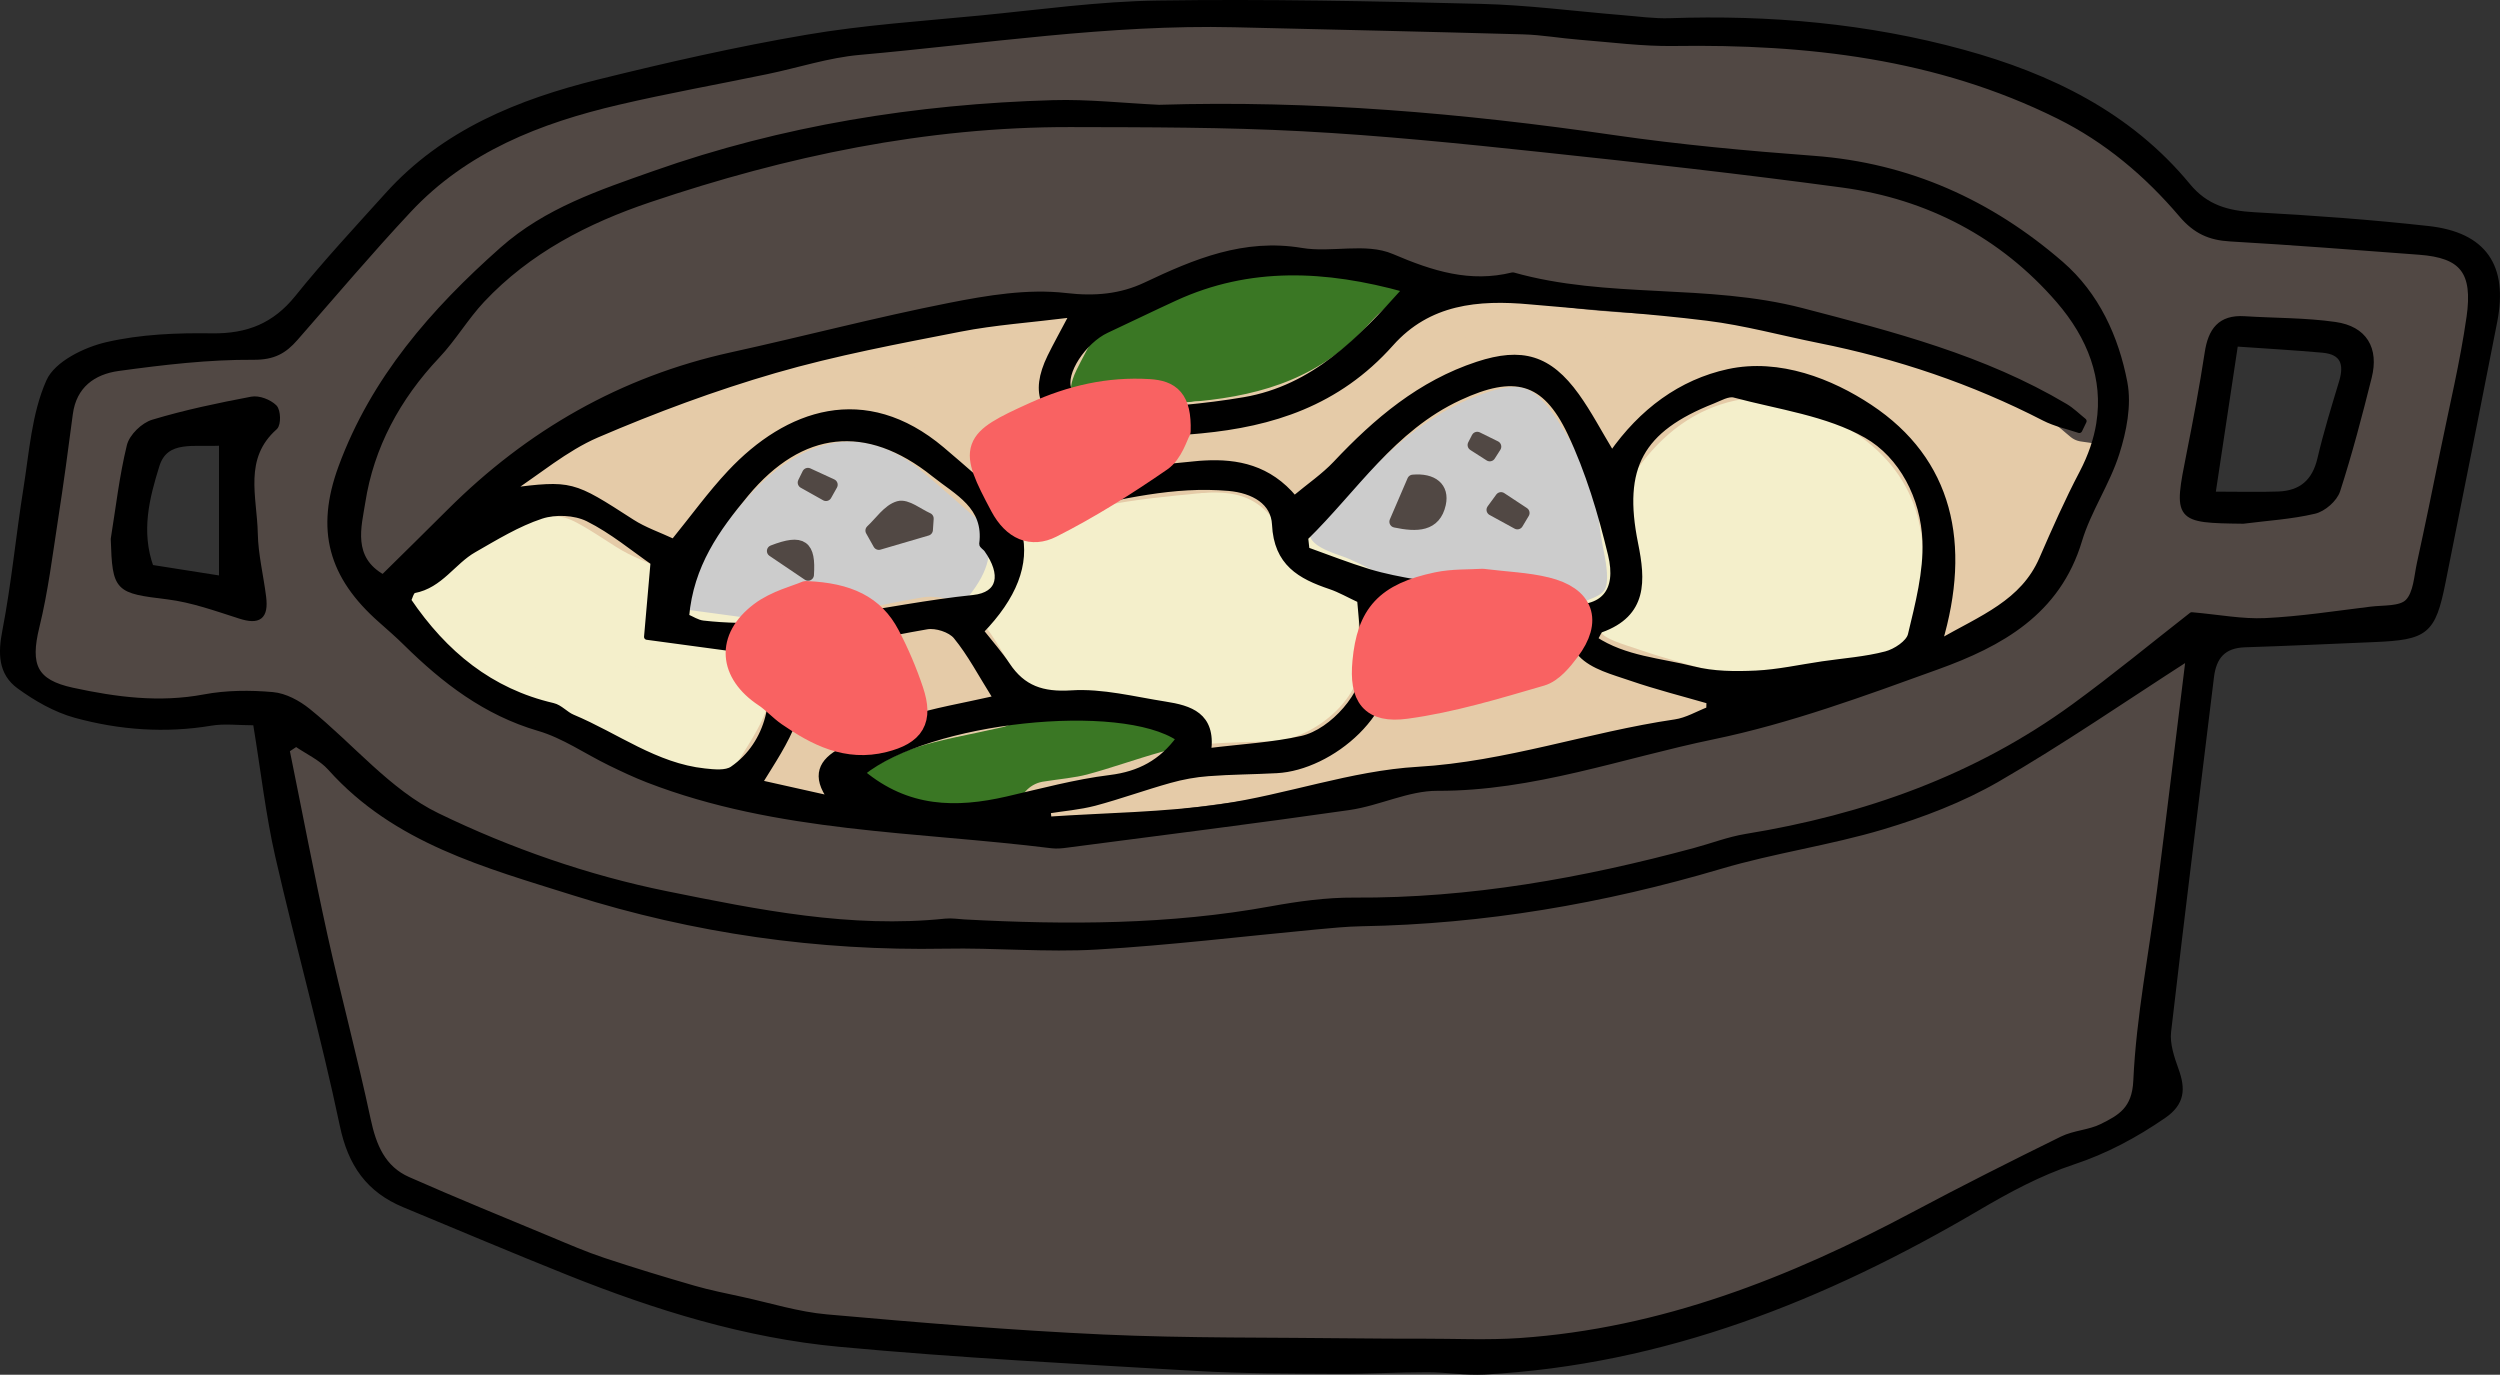
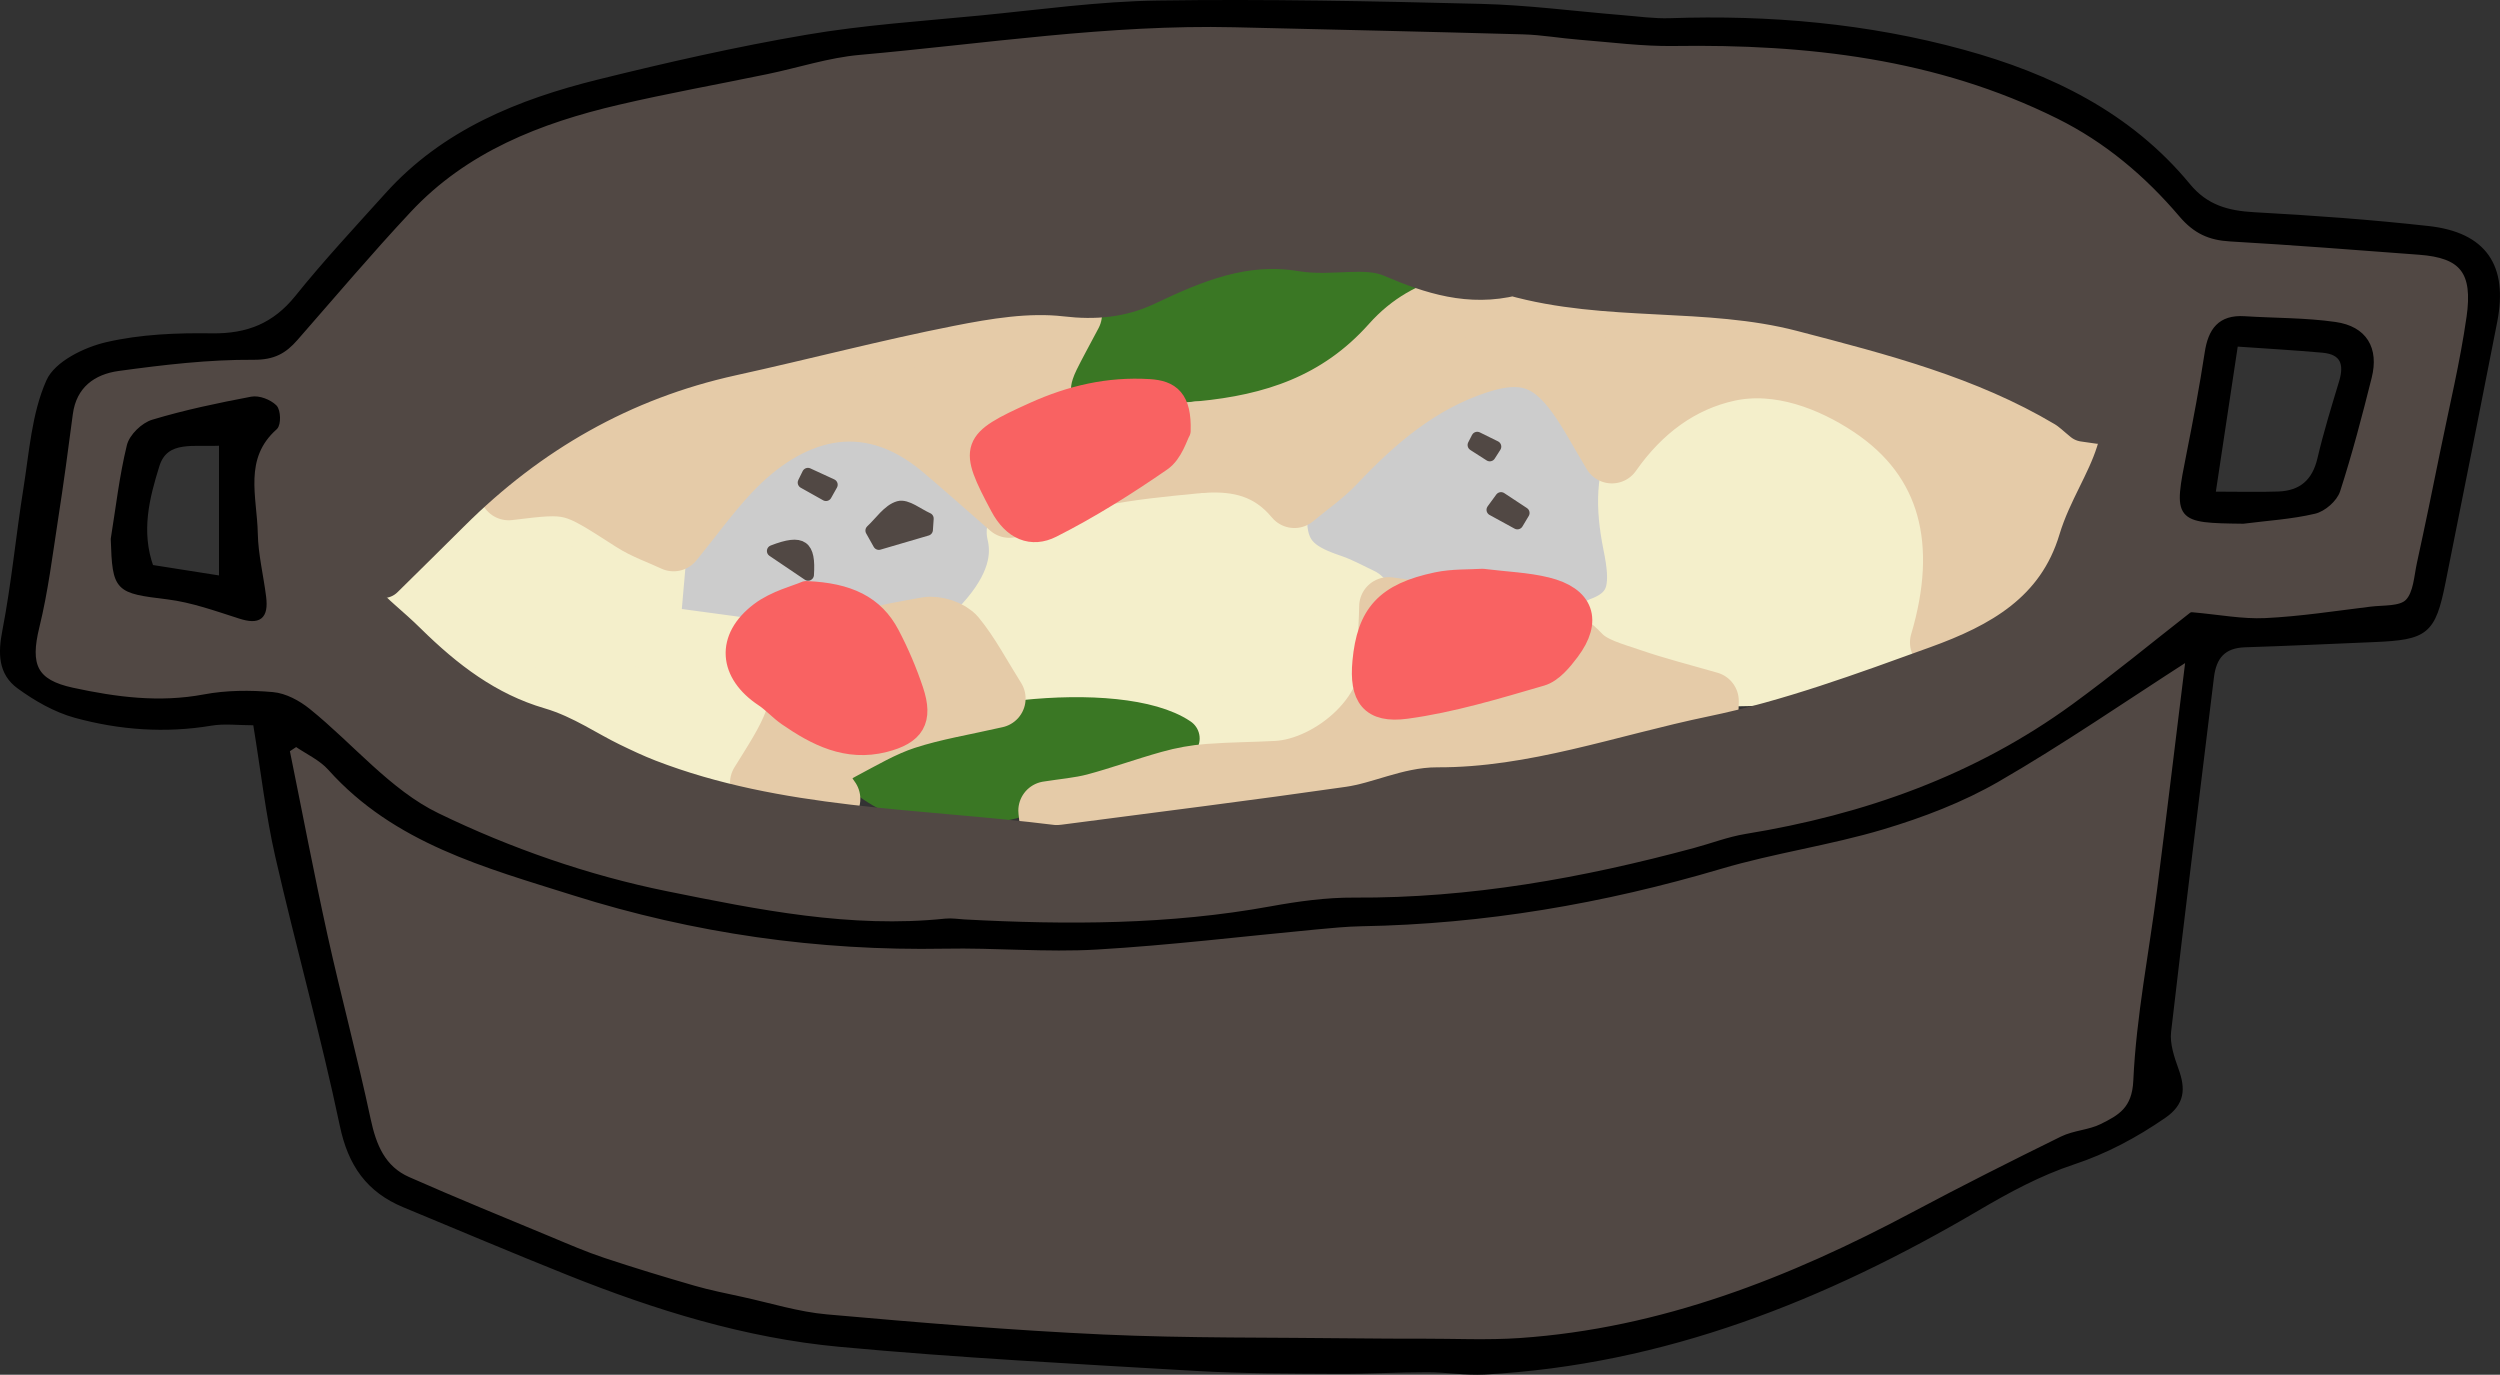
<svg xmlns="http://www.w3.org/2000/svg" id="_レイヤー_2" data-name="レイヤー 2" width="379.561" height="208.717" viewBox="0 0 379.561 208.717">
  <rect x="0" y="0" width="379.561" height="208.717" fill="#333333" stroke="none" />
  <defs>
    <style>
      .cls-1 {
        fill: #f4efcb;
        stroke: #f4efcb;
        stroke-width: 9.805px;
      }

      .cls-1, .cls-2, .cls-3, .cls-4, .cls-5, .cls-6, .cls-7, .cls-8 {
        stroke-linecap: round;
        stroke-linejoin: round;
      }

      .cls-2 {
        stroke-width: 1.783px;
      }

      .cls-2, .cls-7 {
        fill: #514844;
        stroke: #514844;
      }

      .cls-3 {
        fill: #e5cba8;
        stroke: #e5cba8;
        stroke-width: 8.913px;
      }

      .cls-4 {
        fill: #ccc;
        stroke: #ccc;
        stroke-width: 8.022px;
      }

      .cls-5 {
        stroke: #000;
        stroke-width: .891px;
      }

      .cls-6 {
        fill: #f96262;
        stroke: #f96262;
        stroke-width: 3.565px;
      }

      .cls-7, .cls-8 {
        stroke-width: 6.239px;
      }

      .cls-8 {
        fill: #3a7724;
        stroke: #3a7724;
      }
    </style>
  </defs>
  <g id="_1" data-name="1">
    <g>
      <path class="cls-4" d="M237.696,92.164c-7.585-.793-15.081-2.398-22.604-3.717-2.451-.428-4.911-.891-7.282-1.613-3.191-.971-6.293-2.202-9.439-3.325-.071-.624-.134-1.248-.205-1.872,7.541-7.362,13.254-16.606,23.398-21.303,8.254-3.824,12.96-2.834,16.855,5.401,2.763,5.82,4.644,12.158,6.159,18.451,1.364,5.633-1.159,8.566-6.881,7.977Z" />
      <path class="cls-4" d="M147.751,90.782c-13.664,1.408-27.088,5.464-41.019,3.877-.9-.107-1.747-.686-2.558-1.025.686-7.879,4.653-13.343,9.083-18.673,8.361-10.045,18.344-11.177,28.558-3.004,3.494,2.808,8.049,4.876,7.3,10.625-.027.241.499.526.713.829,2.683,3.779,2.139,6.935-2.077,7.371Z" />
      <path class="cls-1" d="M207.275,101.193c.152,3.886-4.84,9.903-9.609,10.972-4.448.998-9.065,1.23-14.226,1.872.722-5.473-2.817-6.498-6.56-7.086-4.733-.74-9.537-1.997-14.217-1.694-4.403.276-7.38-.722-9.751-4.278-1.15-1.729-2.54-3.289-4.011-5.152q7.594-7.817,5.803-15.046c2.353-1.221,4.724-3.137,7.38-3.699,8.04-1.694,16.062-3.735,24.458-2.995,3.833.339,6.863,2.139,7.024,5.535.276,5.892,3.842,7.853,8.441,9.404,1.444.49,2.79,1.275,4.483,2.059.267,3.262.659,6.685.784,10.108Z" />
      <path class="cls-1" d="M290.106,96.389c-.294,1.239-2.3,2.558-3.761,2.941-3.129.82-6.409,1.043-9.635,1.515-3.36.49-6.721,1.248-10.099,1.408-3.173.151-6.48.125-9.519-.642-5-1.266-10.42-1.542-14.992-4.564.526-.838.651-1.355.936-1.453,6.685-2.389,6.355-7.46,5.223-13.058-2.353-11.632.829-17.363,11.775-21.686,1.061-.419,2.335-1.176,3.28-.927,6.774,1.818,14.119,2.763,20.055,6.15,5.401,3.084,8.699,9.466,8.949,16.053.178,4.733-1.087,9.582-2.21,14.261Z" />
      <path class="cls-1" d="M111.233,116.765c-1.025.704-2.843.499-4.252.348-7.46-.793-13.397-5.41-20.073-8.2-1.052-.437-1.898-1.497-2.968-1.738-9.466-2.202-16.436-7.879-21.963-16.026.169-.303.428-1.453.891-1.542,3.967-.731,5.901-4.35,9.065-6.15,3.316-1.899,6.649-3.949,10.241-5.134,2.13-.704,5.107-.571,7.095.41,3.717,1.854,6.988,4.599,9.947,6.64-.339,3.886-.624,7.157-.989,11.32,6.364.865,11.988,1.622,17.675,2.389,2.656,6.391.838,13.896-4.671,17.684Z" />
      <path class="cls-8" d="M179.019,112.121c-2.629,3.601-5.972,5.437-10.491,5.99-5.259.651-10.429,2.059-15.607,3.253-7.755,1.783-15.135,1.711-22.034-4.029,10.161-8.173,39.263-11.231,48.132-5.214Z" />
      <path class="cls-8" d="M213.389,43.934c-6.863,7.701-13.914,14.992-24.494,16.811-6.025,1.034-12.167,1.48-18.272,1.907-3.236.232-6.801.258-8.361-3.503-1.043-2.505,2.273-7.416,5.731-9.029,3.458-1.613,6.89-3.289,10.348-4.876,11.347-5.223,22.979-4.671,35.047-1.31Z" />
      <path class="cls-3" d="M151.254,106.051c-4.938,1.132-9.466,1.854-13.762,3.262-3.378,1.105-6.524,2.977-9.698,4.653-3.057,1.622-4.216,3.815-1.631,7.327-3.369-.758-6.747-1.506-10.874-2.433,3.975-6.462,8.138-12.042,5.143-19.591,7.211-1.524,13.7-3.039,20.269-4.163,1.399-.25,3.601.455,4.466,1.506,2.148,2.62,3.744,5.696,6.088,9.439Z" />
      <path class="cls-3" d="M259.534,106.425c-.009.437-.018.873-.036,1.31-1.711.66-3.378,1.667-5.152,1.925-13.103,1.925-25.644,6.418-39.076,7.202-10.045.588-19.885,4.216-29.931,5.669-8.619,1.239-17.417,1.31-26.125,1.898-.053-.455-.098-.9-.151-1.355,2.38-.383,4.804-.57,7.122-1.177,3.833-1.025,7.576-2.389,11.409-3.458,1.908-.535,3.895-.9,5.865-1.043,3.45-.267,6.926-.267,10.384-.455,8.102-.428,18.771-8.976,17.015-18.887-.347-1.952-.045-4.02-.045-5.972,7.487,1.043,14.11,1.836,20.688,2.932,3.191.526,6.052,1.658,8.53,4.287,1.792,1.907,4.92,2.692,7.585,3.61,3.913,1.346,7.942,2.362,11.917,3.512Z" />
      <path class="cls-3" d="M318.718,64.274v.009c-.392,2.451-1.239,4.965-2.576,7.523-2.237,4.252-4.18,8.664-6.097,13.067-2.879,6.64-9.092,8.949-15.607,12.666,4.439-14.939,1.649-27.622-10.589-35.716-5.82-3.859-13.718-7.015-21.419-5.348-7.22,1.569-13.174,5.981-17.702,12.461-2.005-3.316-3.503-6.213-5.393-8.842-4.162-5.776-8.263-6.952-14.983-4.751-8.708,2.861-15.393,8.53-21.535,15.055-1.783,1.89-3.975,3.378-6.293,5.312-3.886-4.697-8.708-5.615-13.628-5.348-.241.009-.49.027-.74.045l-.446-4.992c.223-.018.446-.045.669-.062,10.642-1.025,20.652-4.073,28.781-13.201,5.713-6.418,13.236-7.113,21.16-6.382,8.967.829,17.969,1.373,26.909,2.487,5.696.704,11.284,2.246,16.935,3.378,11.944,2.389,23.38,6.239,34.227,11.828,1.649.847,3.53,1.239,5.303,1.836.214-.455.437-.909.66-1.364l2.362.339Z" />
      <path class="cls-3" d="M182.157,70.407c-.25.018-.499.044-.749.071-9.724.945-19.52,1.881-28.148,6.721-3.655-3.182-6.926-6.114-10.286-8.949-11.685-9.84-23.46-5.687-32.115,3.539-2.995,3.191-5.571,6.774-8.592,10.491-2.255-1.052-4.448-1.792-6.328-3.004-9.118-5.874-9.091-5.918-18.709-4.742,4.439-2.888,8.583-6.453,13.37-8.521,8.806-3.779,17.853-7.148,27.052-9.814,9.207-2.665,18.7-4.439,28.139-6.284,5.179-1.016,10.482-1.364,17.06-2.184-1.542,2.915-2.514,4.662-3.396,6.453-2.719,5.58-1.177,9.118,4.795,11.026.909.294,1.863.677,2.79.677,4.689-.009,9.377-.045,13.949-.41.241-.018.481-.036.722-.062l.446,4.992Z" />
      <path class="cls-7" d="M332.311,99.776c-1.435,11.605-2.843,23.406-4.35,35.19-1.239,9.715-3.182,19.378-3.628,29.12-.196,4.376-2.415,5.589-5.214,6.979-1.863.927-4.162.98-6.034,1.899-7.541,3.708-15.046,7.487-22.462,11.436-18.798,10.01-38.336,17.711-59.844,19.19-4.947.339-9.93.089-14.903.098-3.271,0-6.542,0-9.822-.044-12.853-.16-25.724-.009-38.559-.588-14.021-.642-28.015-1.818-41.991-3.057-4.35-.383-8.61-1.729-12.907-2.665-2.442-.535-4.902-1.016-7.3-1.711-4.59-1.328-9.172-2.719-13.7-4.225-2.727-.909-5.375-2.05-8.031-3.164-7.22-3.004-14.466-5.954-21.624-9.118-3.859-1.702-5.25-5.134-6.106-9.136-1.997-9.377-4.501-18.638-6.569-27.997-2.059-9.35-3.842-18.763-5.749-28.139.481-.321.963-.633,1.444-.954,1.756,1.212,3.833,2.139,5.214,3.69,9.912,11.079,23.611,14.716,36.981,18.932,18.29,5.767,37.053,8.432,56.261,8.075,7.683-.151,15.411.579,23.076.134,11.115-.651,22.194-2.005,33.291-3.048,2.3-.214,4.608-.446,6.917-.49,18.567-.321,36.669-3.423,54.478-8.699,8.084-2.398,16.525-3.574,24.61-5.99,6.016-1.8,12.051-4.1,17.461-7.229,9.796-5.66,19.137-12.113,29.057-18.486Z" />
      <path class="cls-7" d="M367.323,38.229c-9.582-.722-19.155-1.471-28.737-2.023-3.093-.178-5.241-1.15-7.345-3.619-5.241-6.168-11.373-11.364-18.736-15.01-18.442-9.145-38.122-11.329-58.347-11.044-4.76.071-9.537-.57-14.297-.945-2.879-.223-5.731-.74-8.61-.82-14.609-.41-29.218-.731-43.836-1.078-19.11-.446-37.98,2.514-56.938,4.198-4.751.419-9.395,1.961-14.101,2.932-7.514,1.56-15.072,2.906-22.542,4.653-11.944,2.79-23.192,7.175-31.803,16.392-5.91,6.319-11.507,12.942-17.212,19.458-1.693,1.934-3.307,2.87-6.319,2.852-6.846-.045-13.736.766-20.545,1.702-3.788.517-6.774,2.612-7.345,6.961-.686,5.304-1.408,10.607-2.228,15.893-.847,5.482-1.524,11.026-2.843,16.401-1.444,5.892-.33,8.468,5.455,9.715,6.614,1.435,13.227,2.3,20.037,1.016,3.369-.633,6.935-.651,10.357-.348,1.854.16,3.859,1.248,5.357,2.46,6.578,5.303,12.256,12.327,19.627,15.892,10.963,5.321,22.845,9.457,34.78,11.872,13.86,2.808,27.979,5.678,42.383,4.171.945-.098,1.925.071,2.888.125,15.581.829,31.117.82,46.563-1.997,4.154-.758,8.414-1.346,12.612-1.319,17.639.107,34.771-2.977,51.706-7.55,2.594-.695,5.134-1.685,7.772-2.121,18.058-2.941,34.931-8.913,49.825-19.77,6.177-4.501,12.087-9.377,17.862-13.887,4.073.357,7.648,1.061,11.177.891,5.348-.258,10.678-1.087,15.999-1.738,1.952-.241,4.51-.018,5.633-1.15,1.283-1.301,1.373-3.851,1.818-5.892,1.23-5.624,2.389-11.258,3.53-16.9,1.382-6.792,3.013-13.548,3.993-20.394,1.007-7.041-1.096-9.493-7.594-9.983ZM41.709,64.845c-5.259,4.662-3.12,10.643-3.013,16.187.062,3.209.864,6.4,1.266,9.608.374,3.031-.704,3.753-3.512,2.852-3.601-1.15-7.247-2.469-10.963-2.932-7.701-.945-7.977-1.007-8.227-8.726.766-4.724,1.301-9.493,2.433-14.128.348-1.435,2.112-3.137,3.574-3.565,4.885-1.471,9.912-2.522,14.939-3.476,1.07-.205,2.629.401,3.432,1.185.535.526.588,2.54.071,2.995ZM321.339,68.802c-1.444,4.546-4.296,8.664-5.669,13.227-3.28,10.954-11.997,15.714-21.543,19.164-11.186,4.047-22.471,8.218-34.058,10.616-13.869,2.87-27.355,7.862-41.848,7.808-4.466-.018-8.887,2.273-13.406,2.924-14.252,2.05-28.54,3.833-42.811,5.704-.758.107-1.551.187-2.299.098-20.554-2.567-41.572-2.335-61.297-9.956-1.961-.758-3.859-1.658-5.749-2.576-3.628-1.765-7.05-4.171-10.856-5.277-8.058-2.362-14.324-7.184-20.126-12.898-1.23-1.221-2.54-2.353-3.833-3.503-7.558-6.658-9.51-13.7-6.025-23.184,4.92-13.37,13.949-23.709,24.458-33.024,6.721-5.963,14.939-8.664,23.05-11.534,19.547-6.908,39.825-10.143,60.513-10.741,5.366-.16,10.758.455,16.142.704,23.139-.713,46.082,1.257,68.971,4.59,10.081,1.462,20.26,2.398,30.421,3.155,14.386,1.07,26.776,6.685,37.516,15.991,5.401,4.679,8.352,11.159,9.662,18.023.642,3.387-.134,7.309-1.212,10.687ZM359.648,57.25c-1.444,5.776-2.959,11.552-4.786,17.212-.428,1.31-2.13,2.79-3.494,3.102-3.521.829-7.184,1.043-10.794,1.506-10.099-.125-10.143-.223-8.156-10.197,1.016-5.09,1.97-10.188,2.754-15.313.508-3.351,1.917-5.339,5.58-5.107,4.599.294,9.243.223,13.789.873,4.421.633,6.186,3.628,5.107,7.924Z" />
      <path class="cls-7" d="M318.718,64.274l-2.362-.339c-.936-.749-1.791-1.613-2.817-2.219-12.398-7.371-26.143-10.901-39.958-14.502-14.449-3.761-29.548-1.364-43.889-5.419-6.534,1.613-12.283-.205-18.388-2.817-3.949-1.702-9.172-.134-13.682-.891-8.717-1.462-16.142,1.649-23.683,5.223-3.743,1.765-7.657,2.148-12.122,1.622-5.749-.668-11.846.348-17.622,1.488-11.106,2.193-22.078,5.081-33.149,7.514-16.623,3.663-30.742,11.766-42.739,23.727-3.253,3.253-6.542,6.471-10.143,10.027-5.223-2.888-3.699-7.861-3.146-11.427,1.31-8.459,5.339-15.91,11.329-22.248,2.487-2.629,4.35-5.847,6.827-8.485,7.024-7.478,15.901-12.051,25.465-15.268,20.706-6.979,41.902-11.454,63.864-11.409,11.739.027,23.487.009,35.199.633,12.104.642,24.191,1.872,36.242,3.155,15.304,1.622,30.599,3.342,45.841,5.401,13.013,1.765,24.244,7.657,32.792,17.533,4.84,5.598,7.22,11.917,6.141,18.7Z" />
      <path class="cls-5" d="M368.686,34.762c-8.78-.98-17.613-1.613-26.428-2.095-4.055-.223-7.371-1.105-10.117-4.439-8.913-10.812-20.964-16.641-34.12-20.251-14.52-3.984-29.405-5.286-44.469-4.769-2.478.08-4.974-.285-7.452-.481-7.095-.579-14.172-1.524-21.276-1.694-16.329-.41-32.667-.749-48.997-.508-9.011.125-18.005,1.399-26.998,2.273-8.797.856-17.657,1.435-26.357,2.923-10.598,1.809-21.116,4.198-31.553,6.783-12.069,2.995-23.451,7.567-32.061,17.131-4.626,5.134-9.35,10.206-13.682,15.589-3.441,4.269-7.559,5.901-12.969,5.829-5.33-.08-10.803.134-15.964,1.328-3.28.758-7.612,2.87-8.797,5.562-2.202,4.965-2.567,10.776-3.449,16.276-1.15,7.184-1.818,14.457-3.2,21.588-.66,3.378-.615,6.337,2.13,8.343,2.558,1.863,5.5,3.556,8.53,4.394,6.721,1.845,13.62,2.353,20.599,1.185,2.014-.339,4.136-.053,6.783-.053,1.221,7.434,1.943,13.94,3.387,20.278,3.12,13.664,6.926,27.177,9.805,40.885,1.239,5.918,3.984,9.805,9.377,12.042,8.316,3.449,16.605,6.961,24.966,10.304,13.245,5.295,26.874,9.528,41.09,10.848,18.014,1.676,36.099,2.603,54.166,3.663,7.095.419,14.217.392,21.321.437,4.599.027,9.19-.241,13.78-.241,2.888,0,5.776.499,8.637.348,27.212-1.453,51.662-11.24,74.854-24.877,4.599-2.71,9.412-5.303,14.448-6.97,5.036-1.667,9.466-4.056,13.771-7.006,2.852-1.961,2.932-4.064,1.899-6.926-.668-1.854-1.373-3.949-1.159-5.829,2.068-17.951,4.332-35.885,6.507-53.828.374-3.128,1.836-4.867,5.152-4.974,6.542-.205,13.085-.526,19.627-.793,7.852-.33,8.869-1.114,10.384-8.655,2.656-13.192,5.259-26.392,7.853-39.602,1.631-8.325-1.578-13.076-10.019-14.021ZM327.961,134.966c-1.239,9.715-3.182,19.378-3.628,29.12-.196,4.376-2.415,5.589-5.214,6.979-1.863.927-4.162.98-6.034,1.899-7.541,3.708-15.046,7.487-22.462,11.436-18.798,10.01-38.336,17.711-59.844,19.19-4.947.339-9.93.089-14.903.098-3.271,0-6.542,0-9.822-.044-12.853-.16-25.724-.009-38.559-.588-14.021-.642-28.015-1.818-41.991-3.057-4.35-.383-8.61-1.729-12.907-2.665-2.442-.535-4.902-1.016-7.3-1.711-4.59-1.328-9.172-2.719-13.7-4.225-2.727-.909-5.375-2.05-8.031-3.164-7.22-3.004-14.466-5.954-21.624-9.118-3.859-1.702-5.25-5.134-6.106-9.136-1.997-9.377-4.501-18.638-6.569-27.997-2.059-9.35-3.842-18.763-5.749-28.139.481-.321.963-.633,1.444-.954,1.756,1.212,3.833,2.139,5.214,3.69,9.912,11.079,23.611,14.716,36.981,18.932,18.29,5.767,37.053,8.432,56.261,8.075,7.683-.151,15.411.579,23.076.134,11.115-.651,22.194-2.005,33.291-3.048,2.3-.214,4.608-.446,6.917-.49,18.567-.321,36.669-3.423,54.478-8.699,8.084-2.398,16.525-3.574,24.61-5.99,6.016-1.8,12.051-4.1,17.461-7.229,9.796-5.66,19.137-12.113,29.057-18.486-1.435,11.605-2.843,23.406-4.35,35.19ZM374.917,48.212c-.981,6.845-2.611,13.602-3.993,20.394-1.141,5.642-2.3,11.275-3.53,16.9-.446,2.041-.535,4.59-1.818,5.892-1.123,1.132-3.681.909-5.633,1.15-5.321.651-10.651,1.48-15.999,1.738-3.53.169-7.104-.535-11.177-.891-5.776,4.51-11.685,9.386-17.862,13.887-14.894,10.856-31.767,16.828-49.825,19.77-2.638.437-5.179,1.426-7.772,2.121-16.935,4.573-34.067,7.657-51.706,7.55-4.198-.027-8.459.562-12.612,1.319-15.447,2.817-30.983,2.825-46.563,1.997-.962-.054-1.943-.223-2.888-.125-14.404,1.506-28.523-1.364-42.383-4.171-11.935-2.415-23.816-6.551-34.78-11.872-7.371-3.565-13.049-10.589-19.627-15.892-1.498-1.212-3.503-2.3-5.357-2.46-3.423-.303-6.988-.285-10.357.348-6.81,1.283-13.423.419-20.037-1.016-5.785-1.248-6.899-3.824-5.455-9.715,1.319-5.375,1.997-10.919,2.843-16.401.82-5.286,1.542-10.589,2.228-15.893.57-4.35,3.556-6.444,7.345-6.961,6.81-.936,13.7-1.747,20.545-1.702,3.013.018,4.626-.918,6.319-2.852,5.705-6.516,11.302-13.138,17.212-19.458,8.61-9.216,19.859-13.602,31.803-16.392,7.469-1.747,15.028-3.093,22.542-4.653,4.706-.972,9.35-2.514,14.101-2.932,18.959-1.685,37.828-4.644,56.938-4.198,14.618.348,29.227.668,43.836,1.078,2.879.08,5.731.597,8.61.82,4.76.374,9.537,1.016,14.297.945,20.224-.285,39.905,1.899,58.347,11.044,7.362,3.645,13.495,8.842,18.736,15.01,2.104,2.469,4.252,3.441,7.345,3.619,9.582.553,19.155,1.301,28.737,2.023,6.498.49,8.601,2.941,7.594,9.983Z" />
-       <path class="cls-5" d="M322.551,58.115c-1.31-6.863-4.261-13.343-9.662-18.023-10.74-9.306-23.13-14.921-37.516-15.991-10.161-.758-20.34-1.693-30.421-3.155-22.889-3.334-45.832-5.303-68.971-4.59-5.384-.249-10.776-.864-16.142-.704-20.688.597-40.966,3.833-60.513,10.741-8.111,2.87-16.329,5.571-23.05,11.534-10.509,9.314-19.538,19.654-24.458,33.024-3.485,9.484-1.533,16.525,6.025,23.184,1.292,1.15,2.603,2.282,3.833,3.503,5.802,5.713,12.069,10.536,20.126,12.898,3.806,1.105,7.229,3.512,10.856,5.277,1.89.918,3.788,1.818,5.749,2.576,19.725,7.621,40.743,7.389,61.297,9.956.748.089,1.542.009,2.299-.098,14.27-1.872,28.558-3.654,42.811-5.704,4.519-.651,8.94-2.941,13.406-2.924,14.493.054,27.979-4.938,41.848-7.808,11.587-2.398,22.872-6.569,34.058-10.616,9.546-3.449,18.263-8.209,21.543-19.164,1.373-4.564,4.225-8.681,5.669-13.227,1.079-3.378,1.854-7.3,1.212-10.687ZM111.233,116.765c-1.025.704-2.843.499-4.252.348-7.46-.793-13.397-5.41-20.073-8.2-1.052-.437-1.898-1.497-2.968-1.738-9.466-2.202-16.436-7.879-21.963-16.026.169-.303.428-1.453.891-1.542,3.967-.731,5.901-4.35,9.065-6.15,3.316-1.899,6.649-3.949,10.241-5.134,2.13-.704,5.107-.571,7.095.41,3.717,1.854,6.988,4.599,9.947,6.64-.339,3.886-.624,7.157-.989,11.32,6.364.865,11.988,1.622,17.675,2.389,2.656,6.391.838,13.896-4.671,17.684ZM149.828,83.411c2.683,3.779,2.139,6.935-2.077,7.371-13.664,1.408-27.088,5.464-41.019,3.877-.9-.107-1.747-.686-2.558-1.025.686-7.879,4.653-13.343,9.083-18.673,8.361-10.045,18.344-11.177,28.558-3.004,3.494,2.808,8.049,4.876,7.3,10.625-.027.241.499.526.713.829ZM154.704,80.782c2.353-1.221,4.724-3.137,7.38-3.699,8.04-1.694,16.062-3.735,24.458-2.995,3.833.339,6.863,2.139,7.024,5.535.276,5.892,3.842,7.853,8.441,9.404,1.444.49,2.79,1.275,4.483,2.059.267,3.262.659,6.685.784,10.108.152,3.886-4.84,9.903-9.609,10.972-4.448.998-9.065,1.23-14.226,1.872.722-5.473-2.817-6.498-6.56-7.086-4.733-.74-9.537-1.997-14.217-1.694-4.403.276-7.38-.722-9.751-4.278-1.15-1.729-2.54-3.289-4.011-5.152q7.594-7.817,5.803-15.046ZM198.165,81.637c7.541-7.362,13.254-16.606,23.398-21.303,8.254-3.824,12.96-2.834,16.855,5.401,2.763,5.82,4.644,12.158,6.159,18.451,1.364,5.633-1.159,8.566-6.881,7.977-7.585-.793-15.081-2.398-22.604-3.717-2.451-.428-4.911-.891-7.282-1.613-3.191-.971-6.293-2.202-9.439-3.325-.071-.624-.134-1.248-.205-1.872ZM126.163,121.293c-3.369-.758-6.747-1.506-10.874-2.433,3.975-6.462,8.138-12.042,5.143-19.591,7.211-1.524,13.7-3.039,20.269-4.163,1.399-.25,3.601.455,4.466,1.506,2.148,2.62,3.744,5.696,6.088,9.439-4.938,1.132-9.466,1.854-13.762,3.262-3.378,1.105-6.524,2.977-9.698,4.653-3.057,1.622-4.216,3.815-1.631,7.327ZM130.887,117.335c10.161-8.173,39.263-11.231,48.132-5.214-2.629,3.601-5.972,5.437-10.491,5.99-5.259.651-10.429,2.059-15.607,3.253-7.755,1.783-15.135,1.711-22.034-4.029ZM259.498,107.736c-1.711.66-3.378,1.667-5.152,1.925-13.103,1.925-25.644,6.418-39.076,7.202-10.045.588-19.885,4.216-29.931,5.669-8.619,1.239-17.417,1.31-26.125,1.898-.053-.455-.098-.9-.151-1.355,2.38-.383,4.804-.57,7.122-1.177,3.833-1.025,7.576-2.389,11.409-3.458,1.908-.535,3.895-.9,5.865-1.043,3.45-.267,6.926-.267,10.384-.455,8.102-.428,18.771-8.976,17.015-18.887-.347-1.952-.045-4.02-.045-5.972,7.487,1.043,14.11,1.836,20.688,2.932,3.191.526,6.052,1.658,8.53,4.287,1.792,1.907,4.92,2.692,7.585,3.61,3.913,1.346,7.942,2.362,11.917,3.512-.009.437-.018.873-.036,1.31ZM290.106,96.389c-.294,1.239-2.3,2.558-3.761,2.941-3.129.82-6.409,1.043-9.635,1.515-3.36.49-6.721,1.248-10.099,1.408-3.173.151-6.48.125-9.519-.642-5-1.266-10.42-1.542-14.992-4.564.526-.838.651-1.355.936-1.453,6.685-2.389,6.355-7.46,5.223-13.058-2.353-11.632.829-17.363,11.775-21.686,1.061-.419,2.335-1.176,3.28-.927,6.774,1.818,14.119,2.763,20.055,6.15,5.401,3.084,8.699,9.466,8.949,16.053.178,4.733-1.087,9.582-2.21,14.261ZM318.718,64.274v.009c-.392,2.451-1.239,4.965-2.576,7.523-2.237,4.252-4.18,8.664-6.097,13.067-2.879,6.64-9.092,8.949-15.607,12.666,4.439-14.939,1.649-27.622-10.589-35.716-5.82-3.859-13.718-7.015-21.419-5.348-7.22,1.569-13.174,5.981-17.702,12.461-2.005-3.316-3.503-6.213-5.393-8.842-4.162-5.776-8.263-6.952-14.983-4.751-8.708,2.861-15.393,8.53-21.535,15.055-1.783,1.89-3.975,3.378-6.293,5.312-3.886-4.697-8.708-5.615-13.628-5.348-.241.009-.49.027-.74.045-.25.018-.499.044-.749.071-9.724.945-19.52,1.881-28.148,6.721-3.655-3.182-6.926-6.114-10.286-8.949-11.685-9.84-23.46-5.687-32.115,3.539-2.995,3.191-5.571,6.774-8.592,10.491-2.255-1.052-4.448-1.792-6.328-3.004-9.118-5.874-9.091-5.918-18.709-4.742,4.439-2.888,8.583-6.453,13.37-8.521,8.806-3.779,17.853-7.148,27.052-9.814,9.207-2.665,18.7-4.439,28.139-6.284,5.179-1.016,10.482-1.364,17.06-2.184-1.542,2.915-2.514,4.662-3.396,6.453-2.719,5.58-1.177,9.118,4.795,11.026.909.294,1.863.677,2.79.677,4.689-.009,9.377-.045,13.949-.41.241-.018.481-.036.722-.062.223-.018.446-.045.669-.062,10.642-1.025,20.652-4.073,28.781-13.201,5.713-6.418,13.236-7.113,21.16-6.382,8.967.829,17.969,1.373,26.909,2.487,5.696.704,11.284,2.246,16.935,3.378,11.944,2.389,23.38,6.239,34.227,11.828,1.649.847,3.53,1.239,5.303,1.836.214-.455.437-.909.66-1.364-.936-.749-1.791-1.613-2.817-2.219-12.398-7.371-26.143-10.901-39.958-14.502-14.449-3.761-29.548-1.364-43.889-5.419-6.534,1.613-12.283-.205-18.388-2.817-3.949-1.702-9.172-.134-13.682-.891-8.717-1.462-16.142,1.649-23.683,5.223-3.743,1.765-7.657,2.148-12.122,1.622-5.749-.668-11.846.348-17.622,1.488-11.106,2.193-22.078,5.081-33.149,7.514-16.623,3.663-30.742,11.766-42.739,23.727-3.253,3.253-6.542,6.471-10.143,10.027-5.223-2.888-3.699-7.861-3.146-11.427,1.31-8.459,5.339-15.91,11.329-22.248,2.487-2.629,4.35-5.847,6.827-8.485,7.024-7.478,15.901-12.051,25.465-15.268,20.706-6.979,41.902-11.454,63.864-11.409,11.739.027,23.487.009,35.199.633,12.104.642,24.191,1.872,36.242,3.155,15.304,1.622,30.599,3.342,45.841,5.401,13.013,1.765,24.244,7.657,32.792,17.533,4.84,5.598,7.22,11.917,6.141,18.7ZM167.994,50.12c3.458-1.613,6.89-3.289,10.348-4.876,11.347-5.223,22.979-4.671,35.047-1.31-6.863,7.701-13.914,14.992-24.494,16.811-6.025,1.034-12.167,1.48-18.272,1.907-3.236.232-6.801.258-8.361-3.503-1.043-2.505,2.273-7.416,5.731-9.029Z" />
      <path class="cls-5" d="M41.638,61.85c-.802-.784-2.362-1.39-3.432-1.185-5.027.954-10.054,2.005-14.939,3.476-1.462.428-3.227,2.13-3.574,3.565-1.132,4.635-1.667,9.404-2.433,14.128.249,7.719.526,7.781,8.227,8.726,3.717.463,7.362,1.783,10.963,2.932,2.808.9,3.886.178,3.512-2.852-.401-3.209-1.203-6.4-1.266-9.608-.107-5.544-2.246-11.525,3.013-16.187.517-.455.463-2.469-.071-2.995ZM33.696,87.886c-3.717-.588-7.264-1.141-10.803-1.702-1.988-5.526-.624-10.705.873-15.527,1.372-4.43,5.847-3.155,9.929-3.458v20.688Z" />
      <path class="cls-5" d="M354.541,49.326c-4.546-.651-9.19-.579-13.789-.873-3.663-.232-5.072,1.756-5.58,5.107-.784,5.125-1.738,10.224-2.754,15.313-1.988,9.974-1.943,10.072,8.156,10.197,3.61-.463,7.273-.677,10.794-1.506,1.364-.312,3.066-1.792,3.494-3.102,1.827-5.66,3.342-11.436,4.786-17.212,1.079-4.296-.686-7.291-5.107-7.924ZM355.566,57.999c-1.168,3.868-2.362,7.728-3.28,11.65-.811,3.512-2.879,5.294-6.373,5.419-2.977.107-5.954.018-10.01.018,1.23-8.129,2.273-15.081,3.458-22.934,4.688.33,9.002.57,13.299.954,3.111.285,3.735,2.139,2.906,4.893Z" />
-       <path class="cls-2" d="M214.525,72.954c2.954-.257,4.648,1.088,4.104,3.549-.742,3.351-3.487,3.404-6.796,2.707,1.003-2.331,1.86-4.322,2.692-6.256Z" />
      <path class="cls-2" d="M227.892,75.611c1.147.756,2.295,1.513,3.442,2.269-.319.533-.638,1.066-.957,1.599-1.265-.693-2.531-1.385-3.796-2.078.437-.597.874-1.193,1.31-1.79Z" />
      <path class="cls-2" d="M226.182,69.15c-.825-.529-1.649-1.057-2.474-1.586.191-.372.382-.745.572-1.117.92.454,1.84.908,2.76,1.361-.286.447-.572.895-.857,1.342Z" />
      <path class="cls-2" d="M132.285,80.55c1.368-1.263,2.562-3.13,4.16-3.59,1.204-.346,2.928,1.111,4.42,1.766-.039.574-.078,1.147-.117,1.721-2.44.715-4.879,1.431-7.319,2.146-.382-.681-.763-1.361-1.145-2.042Z" />
      <path class="cls-2" d="M117.326,83.654c4.546-1.759,5.651-.769,5.36,3.62-2.005-1.354-3.199-2.161-5.36-3.62Z" />
      <path class="cls-2" d="M125.403,75.175c-1.133-.636-2.267-1.272-3.4-1.908.22-.447.44-.894.659-1.342,1.209.556,2.419,1.112,3.628,1.668-.295.527-.591,1.054-.887,1.582Z" />
      <path class="cls-6" d="M225.079,88.135c3.609.451,6.719.544,9.674,1.272,5.494,1.353,6.704,4.796,3.356,9.262-1.109,1.479-2.548,3.238-4.172,3.711-6.742,1.959-13.536,4.033-20.46,4.972-5.27.714-6.851-1.652-6.367-6.864.665-7.166,3.402-10.215,11.086-11.84,2.404-.508,4.942-.383,6.884-.512Z" />
      <path class="cls-6" d="M122.397,90c6.363.26,10.186,2.177,12.44,6.466,1.422,2.706,2.638,5.557,3.605,8.456,1.456,4.366.215,6.391-4.275,7.523-5.545,1.398-10.108-.948-14.452-3.946-1.252-.864-2.282-2.054-3.548-2.892-5.269-3.489-5.731-8.597-.638-12.457,2.329-1.765,5.427-2.515,6.869-3.15Z" />
      <path class="cls-6" d="M178.988,65.411c-.43.72-1.126,3.257-2.784,4.402-5.329,3.68-10.854,7.163-16.628,10.078-2.906,1.467-5.627.406-7.504-3.12-4.75-8.924-4.571-9.647,5.024-13.973,5.559-2.506,11.215-3.835,17.344-3.461,3.096.189,4.69,1.358,4.548,6.075Z" />
    </g>
  </g>
</svg>